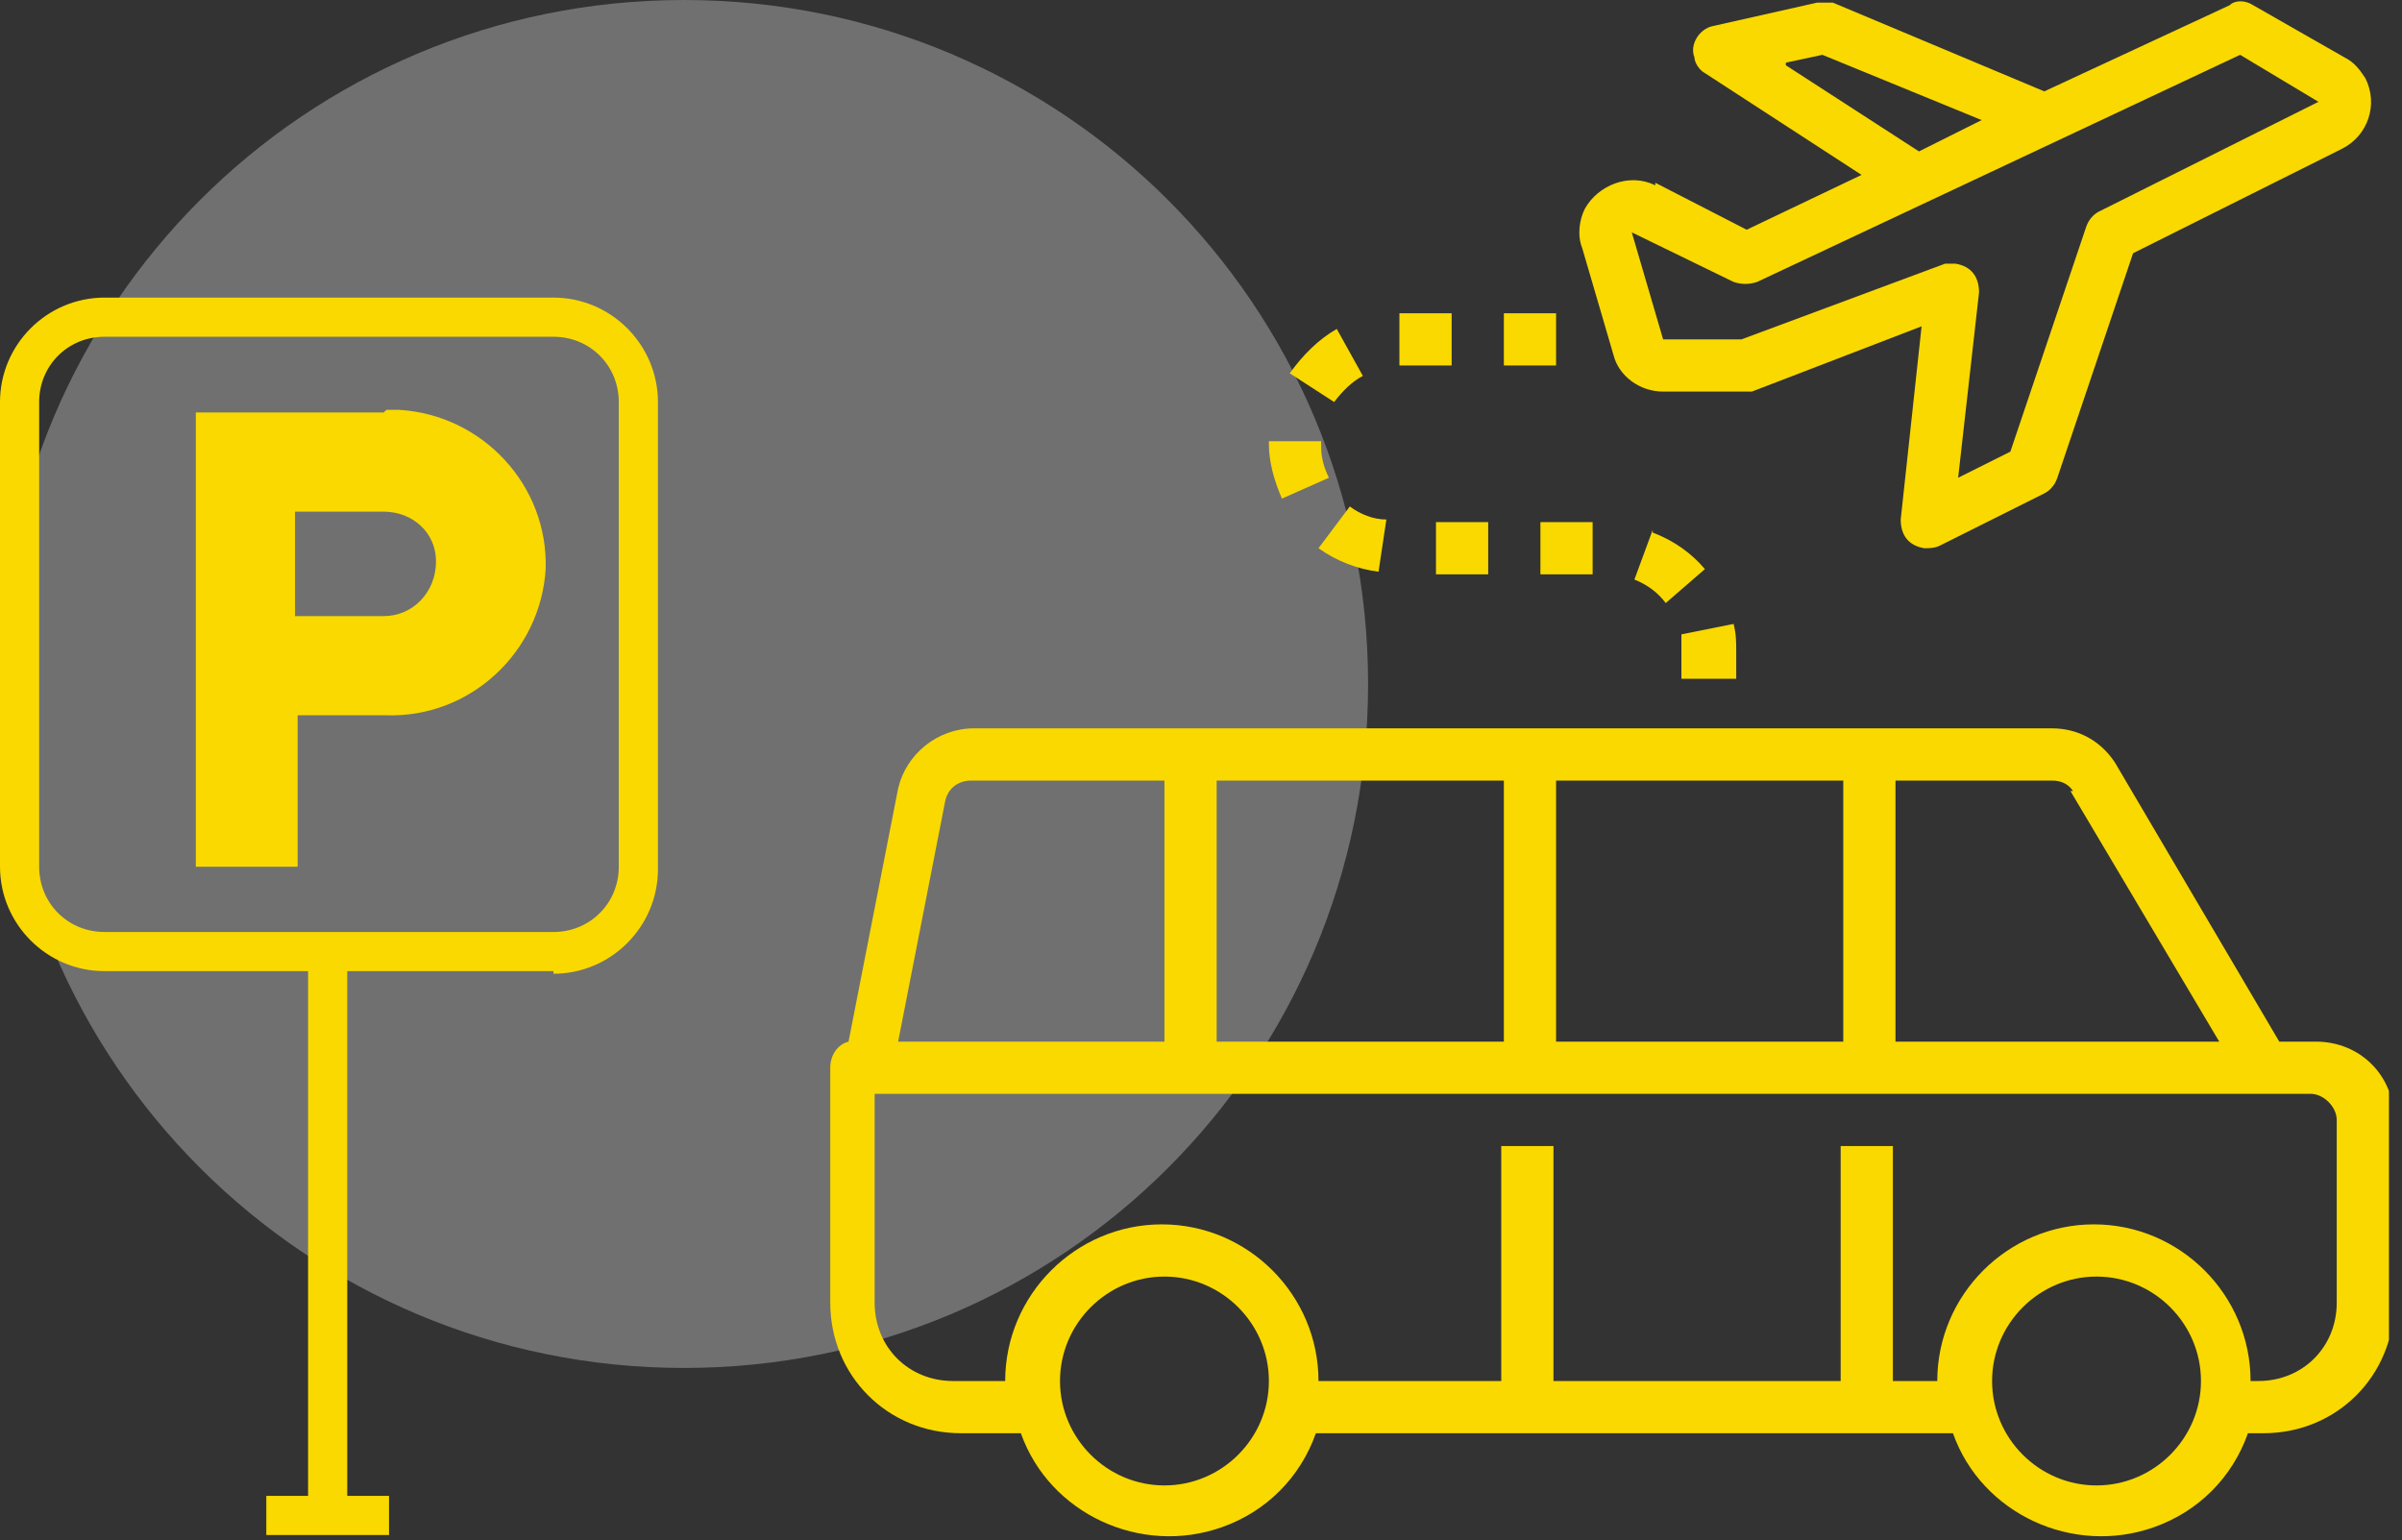
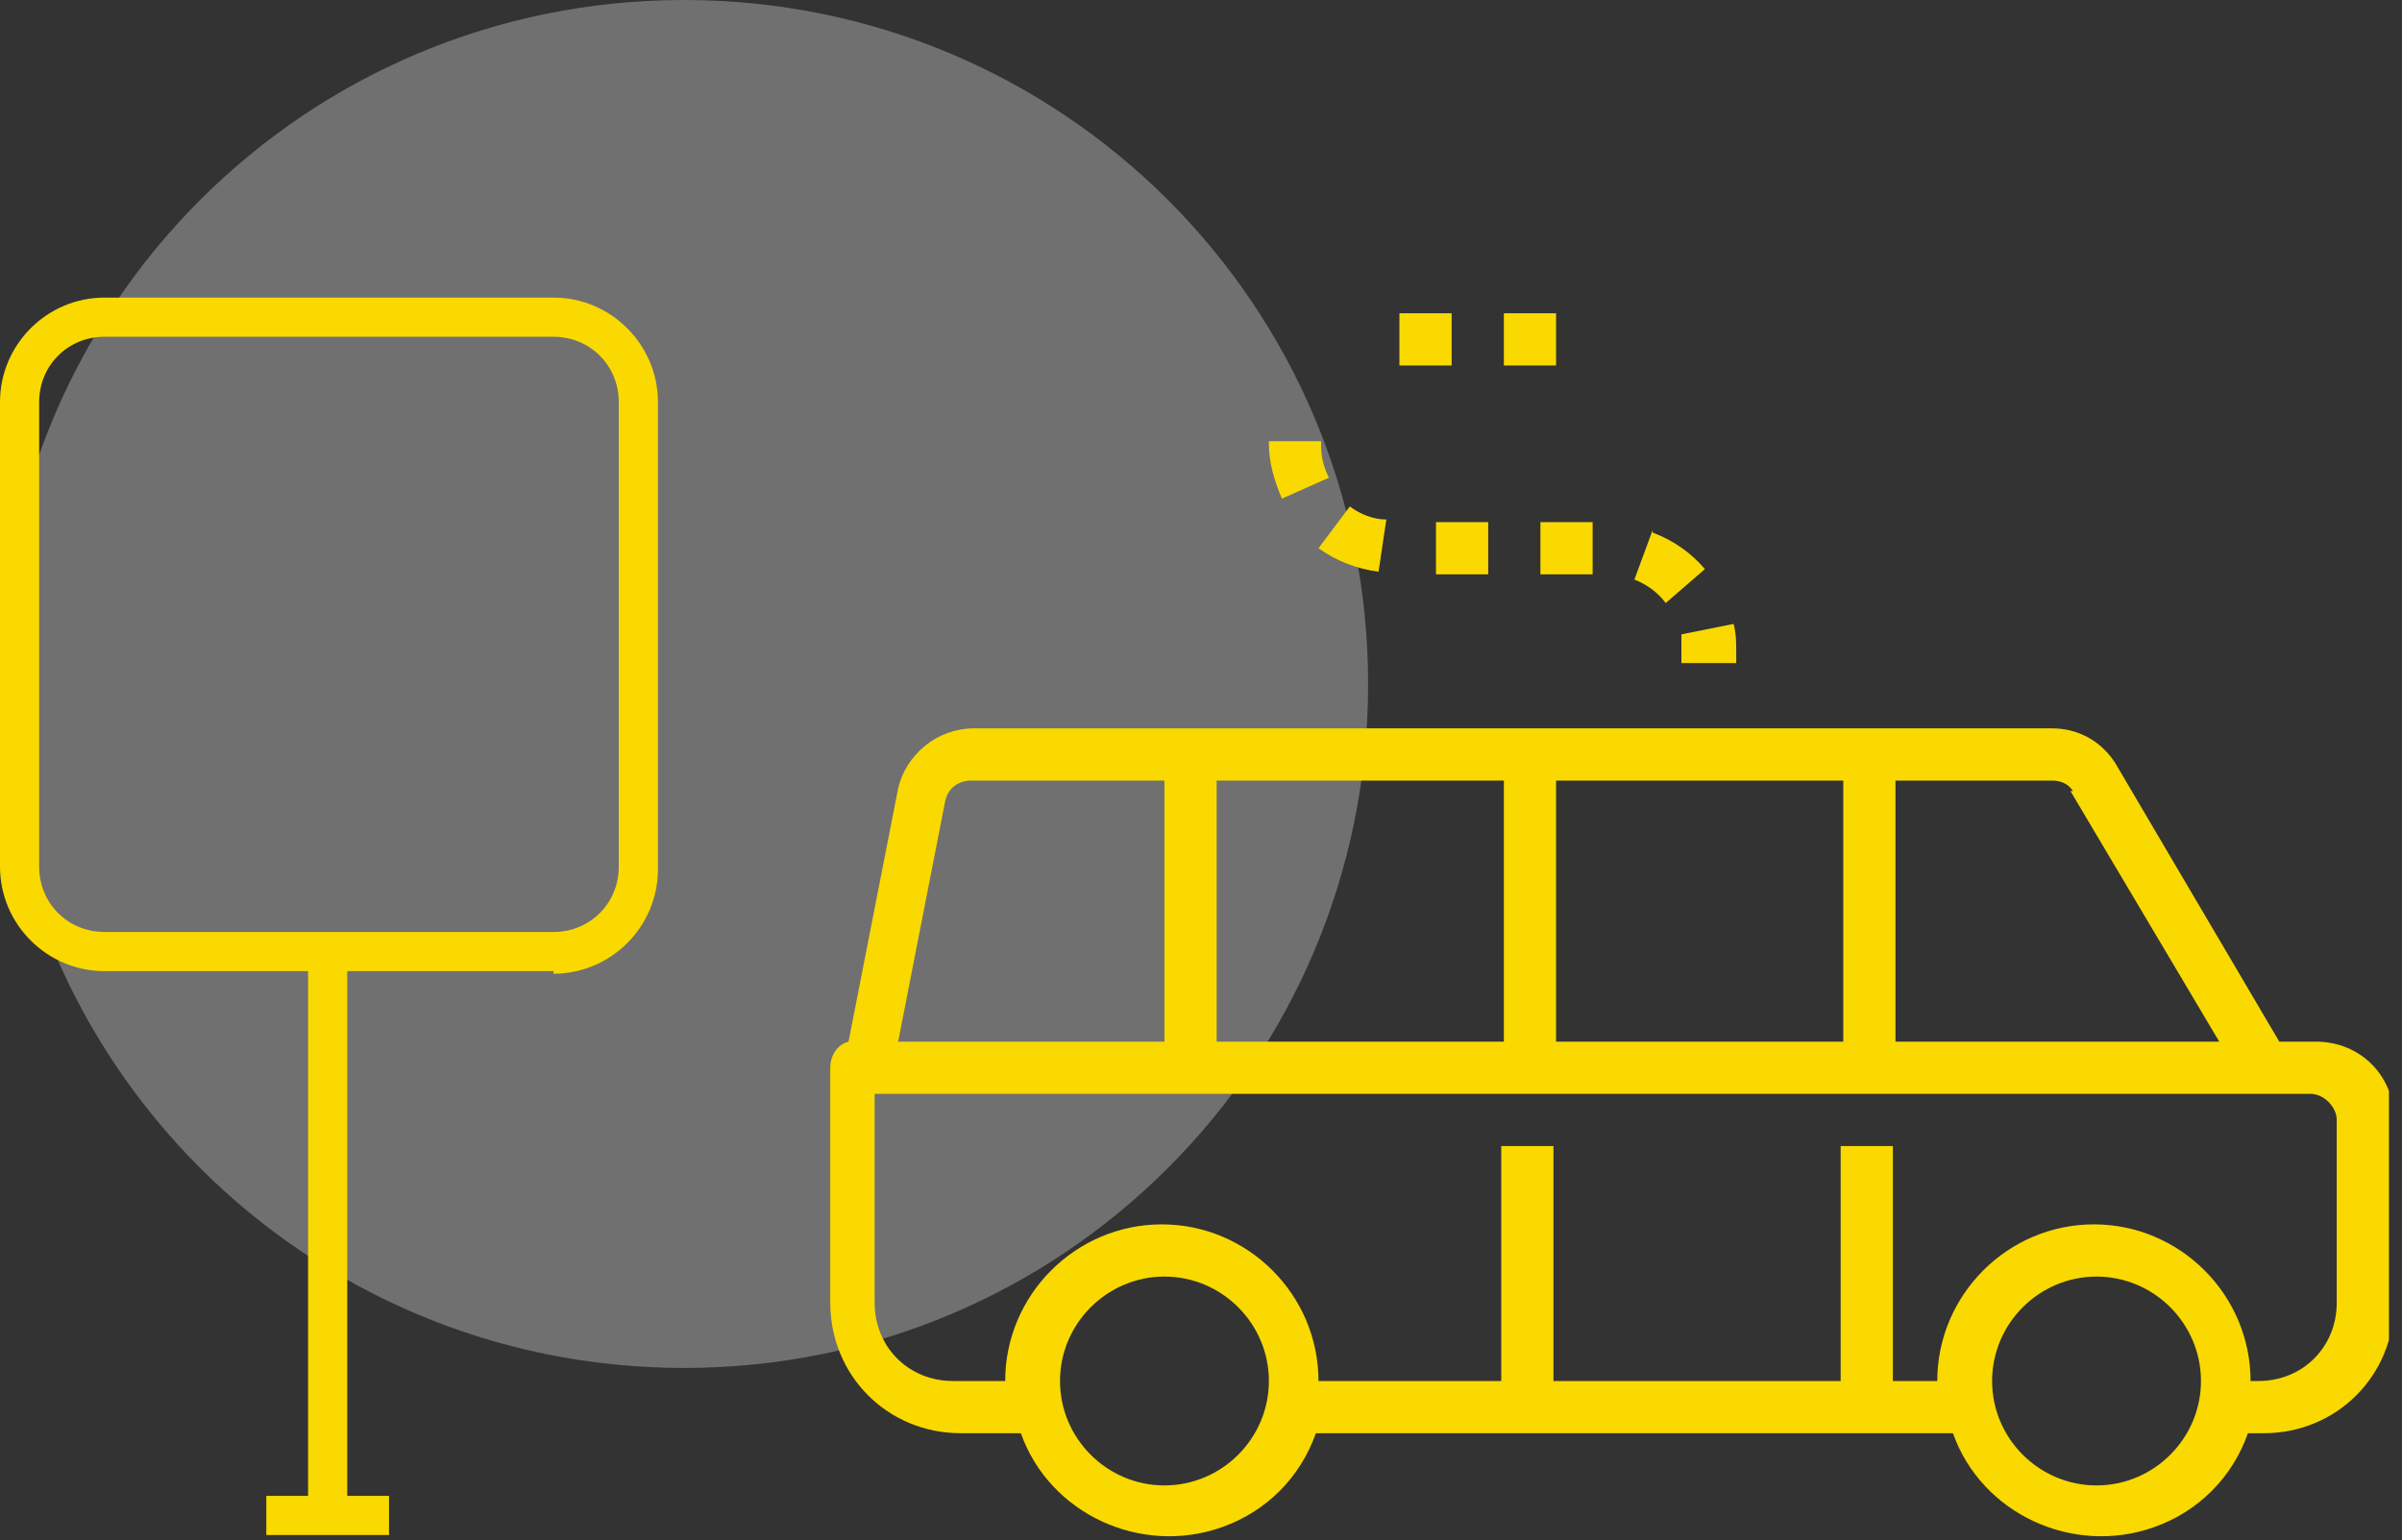
<svg xmlns="http://www.w3.org/2000/svg" id="Livello_1" data-name="Livello 1" version="1.1" viewBox="0 0 92 59">
  <rect x="0" y="0" width="92" height="59" fill="#333333" stroke="none" />
  <defs>
    <style>
      .cls-1 {
        clip-path: url(#clippath);
      }

      .cls-2 {
        fill: none;
      }

      .cls-2, .cls-3, .cls-4 {
        stroke-width: 0px;
      }

      .cls-3 {
        fill: #fff;
        opacity: .3;
      }

      .cls-4 {
        fill: #f9d900;
      }
    </style>
    <clipPath id="clippath">
      <rect class="cls-2" y="0" width="91.5" height="58.9" />
    </clipPath>
  </defs>
  <g class="cls-1">
    <g>
      <path class="cls-3" d="M26.2,52.4c14.5,0,26.2-11.7,26.2-26.2S40.7,0,26.2,0,0,11.7,0,26.2s11.7,26.2,26.2,26.2Z" />
-       <path class="cls-4" d="M63.4,7.1c-1-.5-2.2,0-2.7.9-.2.4-.3,1-.1,1.5l1.2,4.1c.2.8,1,1.4,1.9,1.4h3.1c.1,0,.2,0,.3,0l6.5-2.5-.8,7.4c0,.6.3,1,.9,1.1.2,0,.4,0,.6-.1l4-2c.2-.1.4-.3.5-.6l2.9-8.6,8-4c1-.5,1.4-1.7.9-2.7-.2-.3-.4-.6-.8-.8l-3.5-2c-.3-.2-.7-.2-.9,0l-7.1,3.3L70.2.1c-.2,0-.4,0-.6,0l-4,.9c-.5.1-.9.7-.7,1.2,0,.2.2.5.4.6l6,3.9-4.4,2.1-3.5-1.8ZM68.4,2.4l1.4-.3,6.1,2.5-2.4,1.2-5.1-3.3ZM85.8,2.1l3,1.8-8.4,4.2c-.2.1-.4.3-.5.6l-2.9,8.6-2,1,.8-7.1c0-.6-.3-1-.9-1.1h-.1c-.1,0-.2,0-.3,0l-7.8,2.9h-3l-1.2-4.1,3.9,1.9c.3.1.6.1.9,0l18.5-8.7Z" />
      <path class="cls-4" d="M88.5,39.9h-1.2l-6.3-10.7h0c-.6-.9-1.5-1.3-2.4-1.3h-41.3c-1.4,0-2.6,1-2.9,2.3l-1.9,9.7c-.4.1-.7.5-.7,1v9c0,2.8,2.2,5,5,5h2.3c1.1,3.1,4.6,4.7,7.7,3.6,1.7-.6,3-1.9,3.6-3.6h24.4c1.1,3.1,4.6,4.7,7.7,3.6,1.7-.6,3-1.9,3.6-3.6h.6c2.8,0,5-2.2,5-5v-7c0-1.7-1.3-3-3-3h0ZM79.3,30.3l5.7,9.6h-12.4v-10h6c.3,0,.6.1.8.4ZM46.6,39.9v-10h11v10h-11ZM59.6,29.9h11v10h-11v-10ZM36.2,30.7c.1-.5.5-.8,1-.8h7.4v10h-10.2l1.8-9.2ZM44.6,56.9c-2.2,0-4-1.8-4-4s1.8-4,4-4,4,1.8,4,4-1.8,4-4,4ZM80.3,56.9c-2.2,0-4-1.8-4-4s1.8-4,4-4,4,1.8,4,4-1.8,4-4,4ZM89.5,49.9c0,1.7-1.3,3-3,3h-.3c0-3.3-2.7-6-6-6s-6,2.7-6,6h-1.7v-9h-2v9h-11v-9h-2v9h-7c0-3.3-2.7-6-6-6s-6,2.7-6,6h-2c-1.7,0-3-1.3-3-3v-8h55c.5,0,1,.5,1,1v7Z" />
-       <path class="cls-4" d="M49.4,14.3l1.7,1.1c.3-.4.7-.8,1.1-1l-1-1.8c-.7.4-1.3,1-1.8,1.7Z" />
      <path class="cls-4" d="M55.6,12h-2v2h2v-2Z" />
      <path class="cls-4" d="M63.3,20.3l-.7,1.9c.5.2.9.5,1.2.9l1.5-1.3c-.5-.6-1.2-1.1-2-1.4Z" />
-       <path class="cls-4" d="M66.5,26.1v-1.1c0-.4,0-.7-.1-1.1l-2,.4c0,.2,0,.4,0,.6v1.1h2.1Z" />
+       <path class="cls-4" d="M66.5,26.1v-1.1c0-.4,0-.7-.1-1.1l-2,.4v1.1h2.1Z" />
      <path class="cls-4" d="M61,20h-2v2h2v-2Z" />
      <path class="cls-4" d="M59.6,12h-2v2h2v-2Z" />
      <path class="cls-4" d="M57,20h-2v2h2v-2Z" />
      <path class="cls-4" d="M48.6,17c0,.7.2,1.4.5,2.1l1.8-.8c-.2-.4-.3-.8-.3-1.2v-.2h-2s0,0,0,.2Z" />
      <path class="cls-4" d="M52.8,21.9l.3-2c-.5,0-1-.2-1.4-.5l-1.2,1.6c.7.5,1.5.8,2.3.9Z" />
      <path class="cls-4" d="M21.2,37.3c2.2,0,4-1.8,4-4V15.4c0-2.2-1.8-4-4-4H4C1.8,11.4,0,13.2,0,15.4v17.8c0,2.2,1.8,4,4,4h7.8v20.1h-1.6v1.5h4.7v-1.5h-1.6v-20.1h7.9ZM4,35.7c-1.4,0-2.5-1.1-2.5-2.5V15.4c0-1.4,1.1-2.5,2.5-2.5h17.2c1.4,0,2.5,1.1,2.5,2.5h0v17.8c0,1.4-1.1,2.5-2.5,2.5H4Z" />
-       <path class="cls-4" d="M14.7,15.8h-7.2v17.4h3.9v-5.8h3.4c3.2.1,5.9-2.4,6.1-5.6.1-3.2-2.4-5.9-5.6-6.1h-.5s0,0,0,0ZM14.7,23.6h-3.4v-4h3.4c1.1,0,2,.8,2,1.9h0c0,1.2-.9,2.1-2,2.1h0Z" />
    </g>
  </g>
</svg>